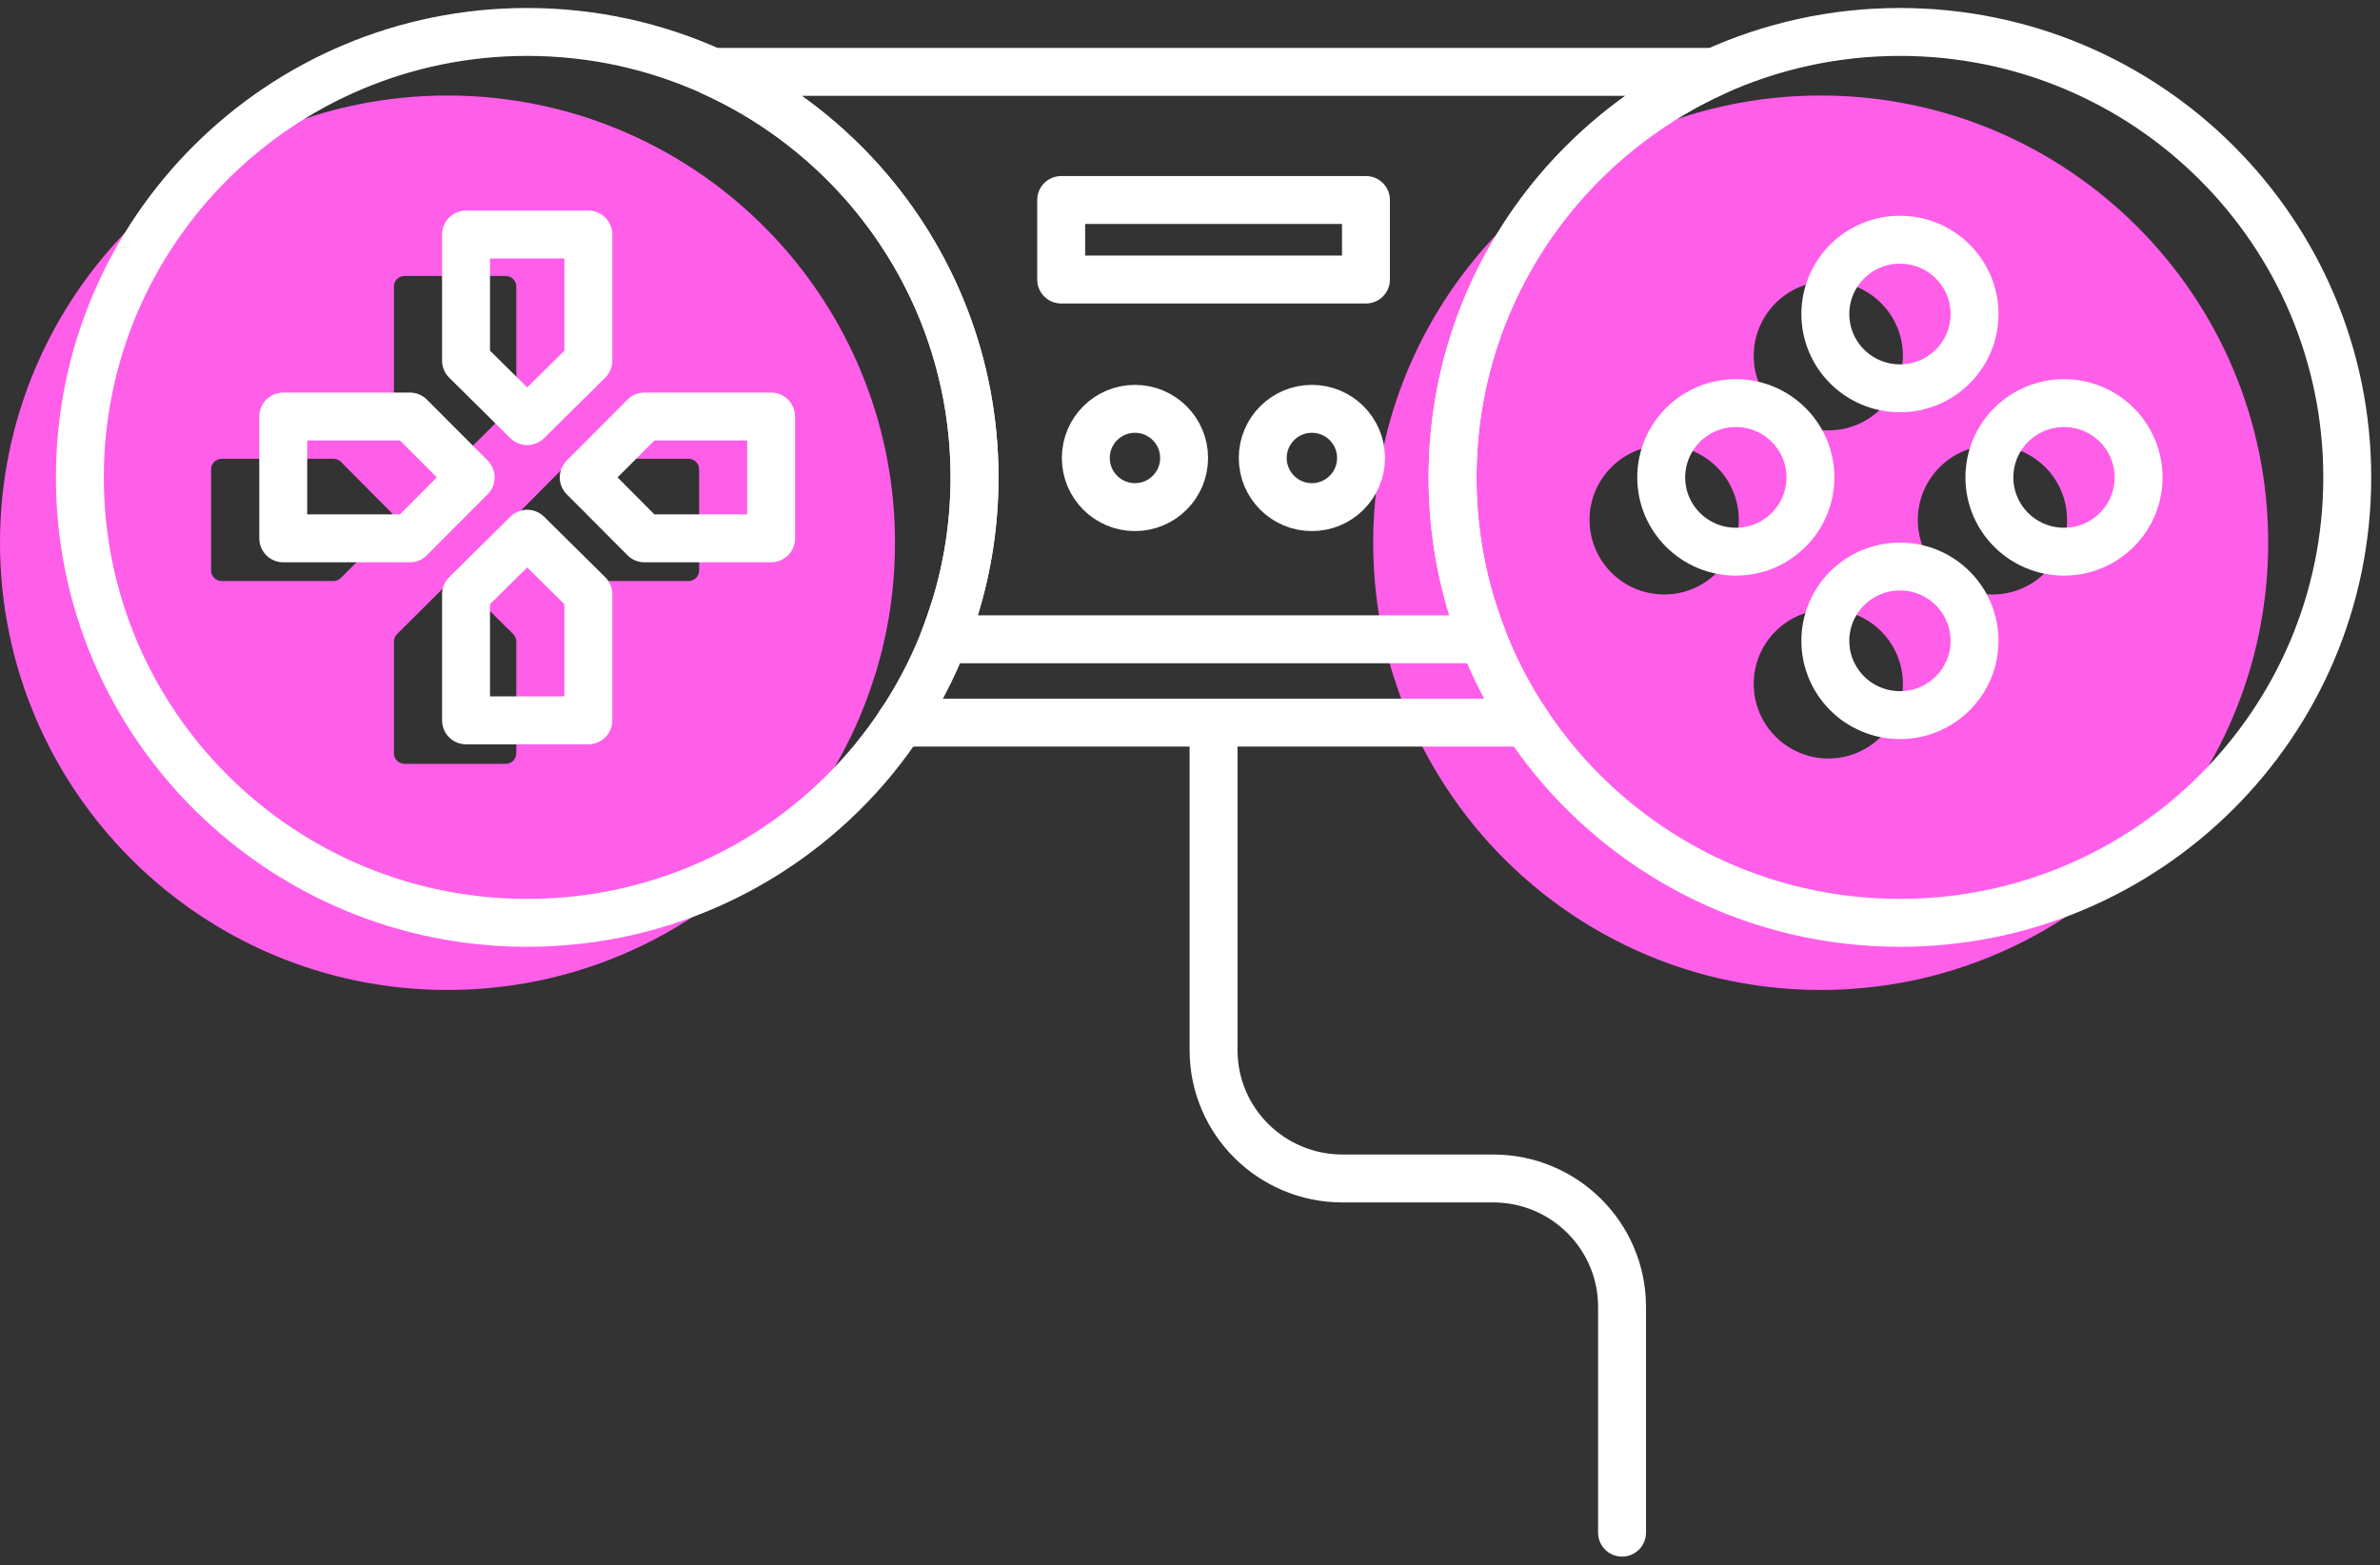
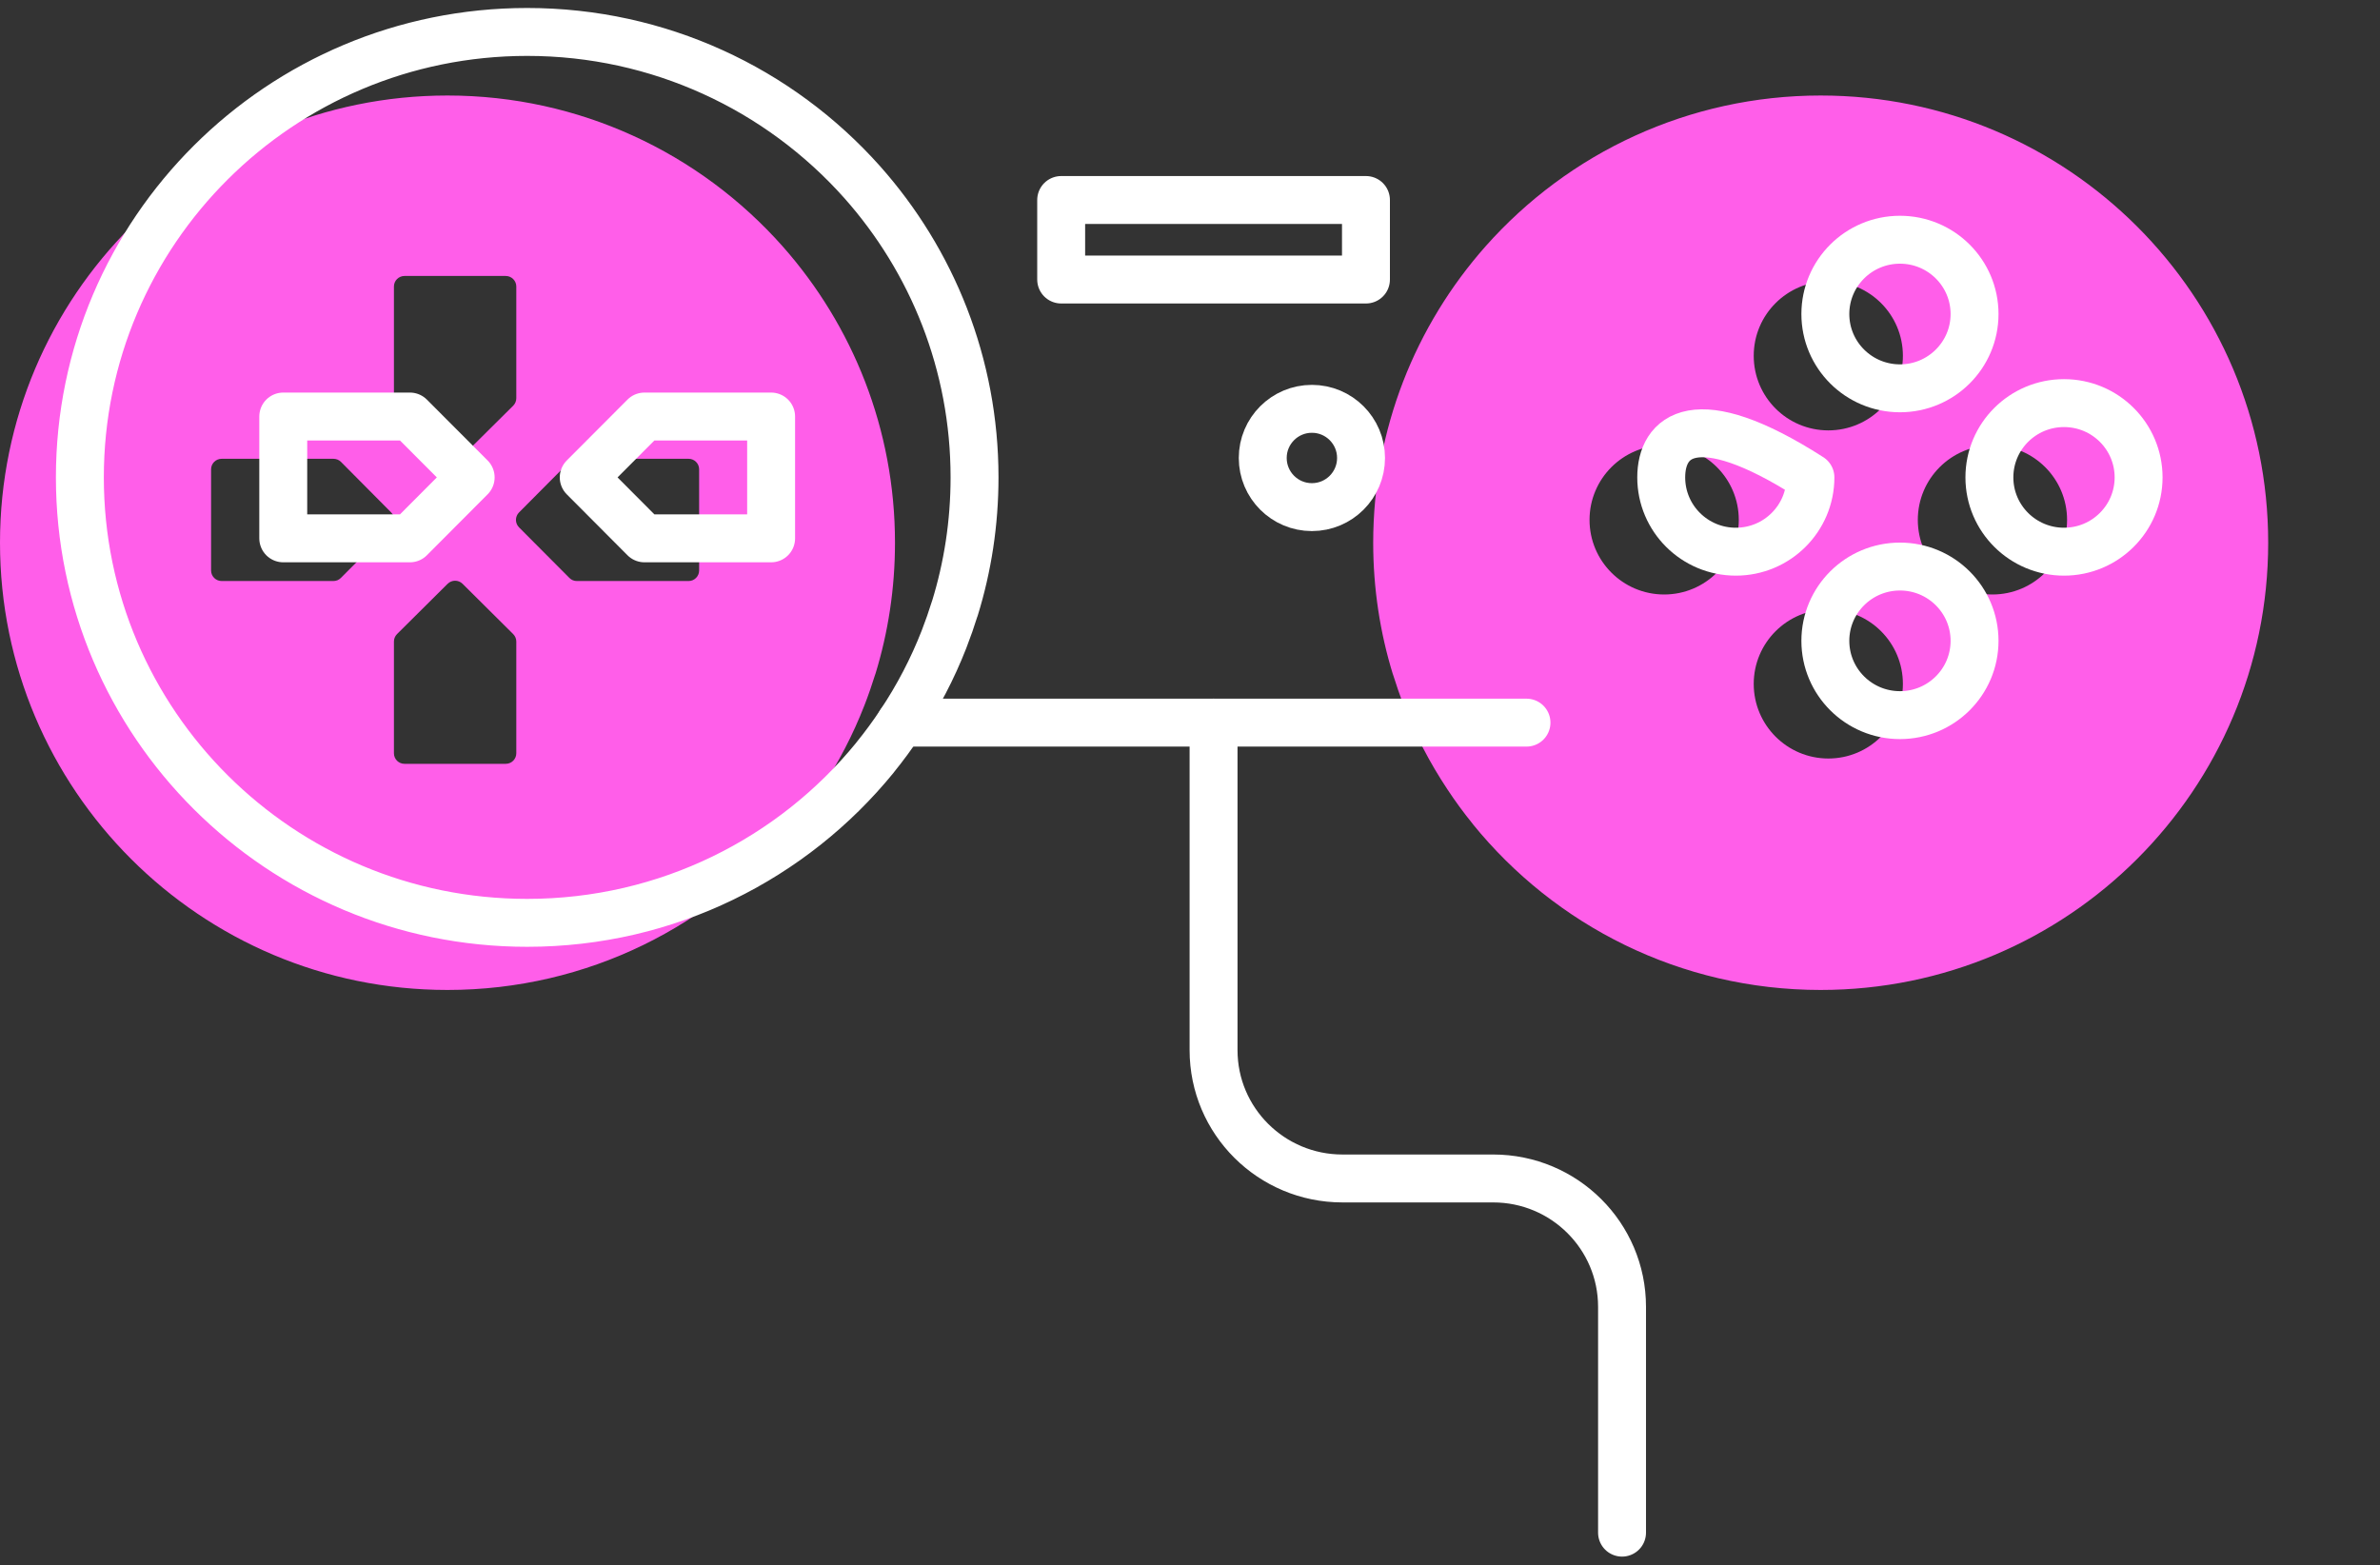
<svg xmlns="http://www.w3.org/2000/svg" width="149" height="98" viewBox="0 0 149 98" fill="none">
  <rect x="0" y="0" width="149" height="98" fill="#333333" stroke="none" />
  <path fill-rule="evenodd" clip-rule="evenodd" d="M39.621 8.491C43.216 10.125 46.405 12.503 48.994 15.419C53.37 20.361 56.031 26.86 56.031 33.98C56.031 36.843 55.602 39.607 54.801 42.209L54.796 42.214C54.591 42.871 54.367 43.519 54.119 44.158C53.399 46.007 52.484 47.765 51.401 49.395C50.901 50.157 50.362 50.891 49.79 51.596V51.601C44.651 57.934 36.804 61.98 28.013 61.98C12.543 61.98 0 49.443 0 33.98C0 18.517 12.543 5.98 28.013 5.98C32.156 5.98 36.084 6.88 39.621 8.491ZM25.324 17.278C24.957 17.278 24.662 17.573 24.662 17.94V24.935C24.662 25.107 24.733 25.279 24.857 25.402L28.027 28.547C28.285 28.805 28.699 28.805 28.957 28.547L32.127 25.402C32.251 25.279 32.323 25.107 32.323 24.935V17.94C32.323 17.573 32.027 17.278 31.66 17.278H25.324ZM20.871 36.377C21.048 36.377 21.219 36.31 21.343 36.181L24.49 33.017C24.747 32.76 24.747 32.34 24.49 32.083L21.343 28.914C21.219 28.79 21.048 28.724 20.871 28.724H13.878C13.511 28.724 13.215 29.019 13.215 29.381V35.719C13.215 36.081 13.511 36.377 13.878 36.377H20.871ZM31.66 47.822C32.027 47.822 32.323 47.527 32.323 47.16V40.165C32.323 39.989 32.251 39.822 32.127 39.698L28.957 36.548C28.699 36.295 28.285 36.295 28.027 36.548L24.857 39.698C24.733 39.822 24.662 39.989 24.662 40.165V47.16C24.662 47.527 24.957 47.822 25.324 47.822H31.66ZM43.111 36.377C43.473 36.377 43.769 36.081 43.769 35.719V29.381C43.769 29.019 43.473 28.724 43.111 28.724H36.113C35.936 28.724 35.769 28.79 35.645 28.914L32.494 32.083C32.237 32.34 32.237 32.76 32.494 33.017L35.645 36.181C35.769 36.31 35.936 36.377 36.113 36.377H43.111ZM102.374 8.491C105.911 6.88 109.844 5.98 113.982 5.98C129.457 5.98 142 18.517 142 33.98C142 49.443 129.457 61.98 113.982 61.98C105.191 61.98 97.349 57.934 92.21 51.601V51.596C91.638 50.891 91.099 50.157 90.598 49.395C89.516 47.765 88.601 46.007 87.881 44.158C87.633 43.519 87.409 42.871 87.204 42.214L87.199 42.209C86.398 39.607 85.969 36.843 85.969 33.98C85.969 26.86 88.629 20.361 93.006 15.419C95.594 12.503 98.779 10.125 102.374 8.491ZM99.513 32.55C99.513 35.128 101.606 37.22 104.185 37.22C106.764 37.22 108.857 35.128 108.857 32.55C108.857 29.972 106.764 27.88 104.185 27.88C101.606 27.88 99.513 29.972 99.513 32.55ZM109.792 42.819C109.792 45.397 111.885 47.489 114.464 47.489C117.043 47.489 119.131 45.397 119.131 42.819C119.131 40.241 117.043 38.154 114.464 38.154C111.885 38.154 109.792 40.241 109.792 42.819ZM109.792 22.276C109.792 24.859 111.885 26.946 114.464 26.946C117.043 26.946 119.131 24.859 119.131 22.276C119.131 19.698 117.043 17.611 114.464 17.611C111.885 17.611 109.792 19.698 109.792 22.276ZM120.065 32.55C120.065 35.128 122.158 37.22 124.737 37.22C127.316 37.22 129.409 35.128 129.409 32.55C129.409 29.972 127.316 27.88 124.737 27.88C122.158 27.88 120.065 29.972 120.065 32.55Z" fill="#FF5EE9" />
  <path d="M95.566 45.243H56.383" stroke="white" stroke-width="3" stroke-miterlimit="10" stroke-linecap="round" stroke-linejoin="round" />
  <path d="M61.011 29.889C61.011 32.742 60.582 35.494 59.781 38.086L59.776 38.091C59.572 38.745 59.347 39.391 59.1 40.027C58.38 41.869 57.465 43.62 56.383 45.243C55.883 46.003 55.344 46.733 54.773 47.436V47.441C49.635 53.748 41.791 57.778 33.003 57.778C17.538 57.778 5 45.291 5 29.889C5 14.487 17.538 2 33.003 2C37.144 2 41.071 2.897 44.607 4.501C48.201 6.129 51.389 8.498 53.977 11.402C58.352 16.324 61.011 22.798 61.011 29.889Z" stroke="white" stroke-width="3" stroke-miterlimit="10" stroke-linecap="round" stroke-linejoin="round" />
-   <path d="M146.95 29.889C146.95 45.291 134.411 57.778 118.942 57.778C110.154 57.778 102.315 53.748 97.177 47.441V47.436C96.605 46.733 96.067 46.003 95.566 45.243C94.485 43.62 93.57 41.869 92.85 40.027C92.602 39.391 92.378 38.745 92.173 38.091L92.168 38.086C91.368 35.494 90.939 32.742 90.939 29.889C90.939 22.798 93.598 16.324 97.973 11.402C100.561 8.498 103.744 6.129 107.338 4.501C110.874 2.897 114.805 2 118.942 2C134.411 2 146.95 14.487 146.95 29.889Z" stroke="white" stroke-width="3" stroke-miterlimit="10" stroke-linecap="round" stroke-linejoin="round" />
-   <path d="M108.672 34.54C111.251 34.54 113.342 32.458 113.342 29.889C113.342 27.32 111.251 25.238 108.672 25.238C106.092 25.238 104.001 27.32 104.001 29.889C104.001 32.458 106.092 34.54 108.672 34.54Z" stroke="white" stroke-width="3" stroke-miterlimit="10" stroke-linecap="round" stroke-linejoin="round" />
+   <path d="M108.672 34.54C111.251 34.54 113.342 32.458 113.342 29.889C106.092 25.238 104.001 27.32 104.001 29.889C104.001 32.458 106.092 34.54 108.672 34.54Z" stroke="white" stroke-width="3" stroke-miterlimit="10" stroke-linecap="round" stroke-linejoin="round" />
  <path d="M129.217 34.54C131.796 34.54 133.887 32.458 133.887 29.889C133.887 27.32 131.796 25.238 129.217 25.238C126.637 25.238 124.546 27.32 124.546 29.889C124.546 32.458 126.637 34.54 129.217 34.54Z" stroke="white" stroke-width="3" stroke-miterlimit="10" stroke-linecap="round" stroke-linejoin="round" />
  <path d="M118.947 24.312C121.526 24.312 123.617 22.23 123.617 19.661C123.617 17.092 121.526 15.009 118.947 15.009C116.367 15.009 114.276 17.092 114.276 19.661C114.276 22.23 116.367 24.312 118.947 24.312Z" stroke="white" stroke-width="3" stroke-miterlimit="10" stroke-linecap="round" stroke-linejoin="round" />
  <path d="M118.947 44.773C121.526 44.773 123.617 42.691 123.617 40.122C123.617 37.553 121.526 35.471 118.947 35.471C116.367 35.471 114.276 37.553 114.276 40.122C114.276 42.691 116.367 44.773 118.947 44.773Z" stroke="white" stroke-width="3" stroke-miterlimit="10" stroke-linecap="round" stroke-linejoin="round" />
-   <path d="M36.834 22.58L33.007 26.367L29.176 22.58V14.682H36.834V22.58Z" stroke="white" stroke-width="3" stroke-miterlimit="10" stroke-linecap="round" stroke-linejoin="round" />
-   <path d="M36.834 45.101H29.176V37.203L33.007 33.416L36.834 37.203V45.101Z" stroke="white" stroke-width="3" stroke-miterlimit="10" stroke-linecap="round" stroke-linejoin="round" />
  <path d="M40.346 33.705L36.544 29.889L40.346 26.078H48.276V33.705H40.346Z" stroke="white" stroke-width="3" stroke-miterlimit="10" stroke-linecap="round" stroke-linejoin="round" />
  <path d="M17.733 33.705V26.078H25.663L29.466 29.889L25.663 33.705H17.733Z" stroke="white" stroke-width="3" stroke-miterlimit="10" stroke-linecap="round" stroke-linejoin="round" />
  <path d="M75.975 45.243V65.747C75.975 70.185 79.588 73.782 84.043 73.782H93.479C97.935 73.782 101.548 77.38 101.548 81.818V95.957" stroke="white" stroke-width="3" stroke-miterlimit="10" stroke-linecap="round" stroke-linejoin="round" />
-   <path d="M107.338 4.501C103.744 6.129 100.561 8.498 97.973 11.402C93.598 16.324 90.939 22.798 90.939 29.889C90.939 32.742 91.368 35.494 92.169 38.086L92.173 38.091C92.378 38.745 92.602 39.391 92.85 40.027H59.1C59.348 39.391 59.572 38.745 59.776 38.091L59.781 38.086C60.582 35.494 61.011 32.742 61.011 29.889C61.011 22.798 58.352 16.324 53.977 11.402C51.389 8.498 48.201 6.129 44.607 4.501H107.338Z" stroke="white" stroke-width="3" stroke-miterlimit="10" stroke-linejoin="round" />
  <path d="M85.516 12.522H66.435V17.501H85.516V12.522Z" stroke="white" stroke-width="3" stroke-miterlimit="10" stroke-linejoin="round" />
-   <path d="M71.054 31.75C72.753 31.75 74.131 30.372 74.131 28.673C74.131 26.973 72.753 25.596 71.054 25.596C69.355 25.596 67.977 26.973 67.977 28.673C67.977 30.372 69.355 31.75 71.054 31.75Z" stroke="white" stroke-width="3" stroke-miterlimit="10" stroke-linejoin="round" />
  <path d="M82.131 31.75C83.831 31.75 85.208 30.372 85.208 28.673C85.208 26.973 83.831 25.596 82.131 25.596C80.432 25.596 79.054 26.973 79.054 28.673C79.054 30.372 80.432 31.75 82.131 31.75Z" stroke="white" stroke-width="3" stroke-miterlimit="10" stroke-linejoin="round" />
</svg>